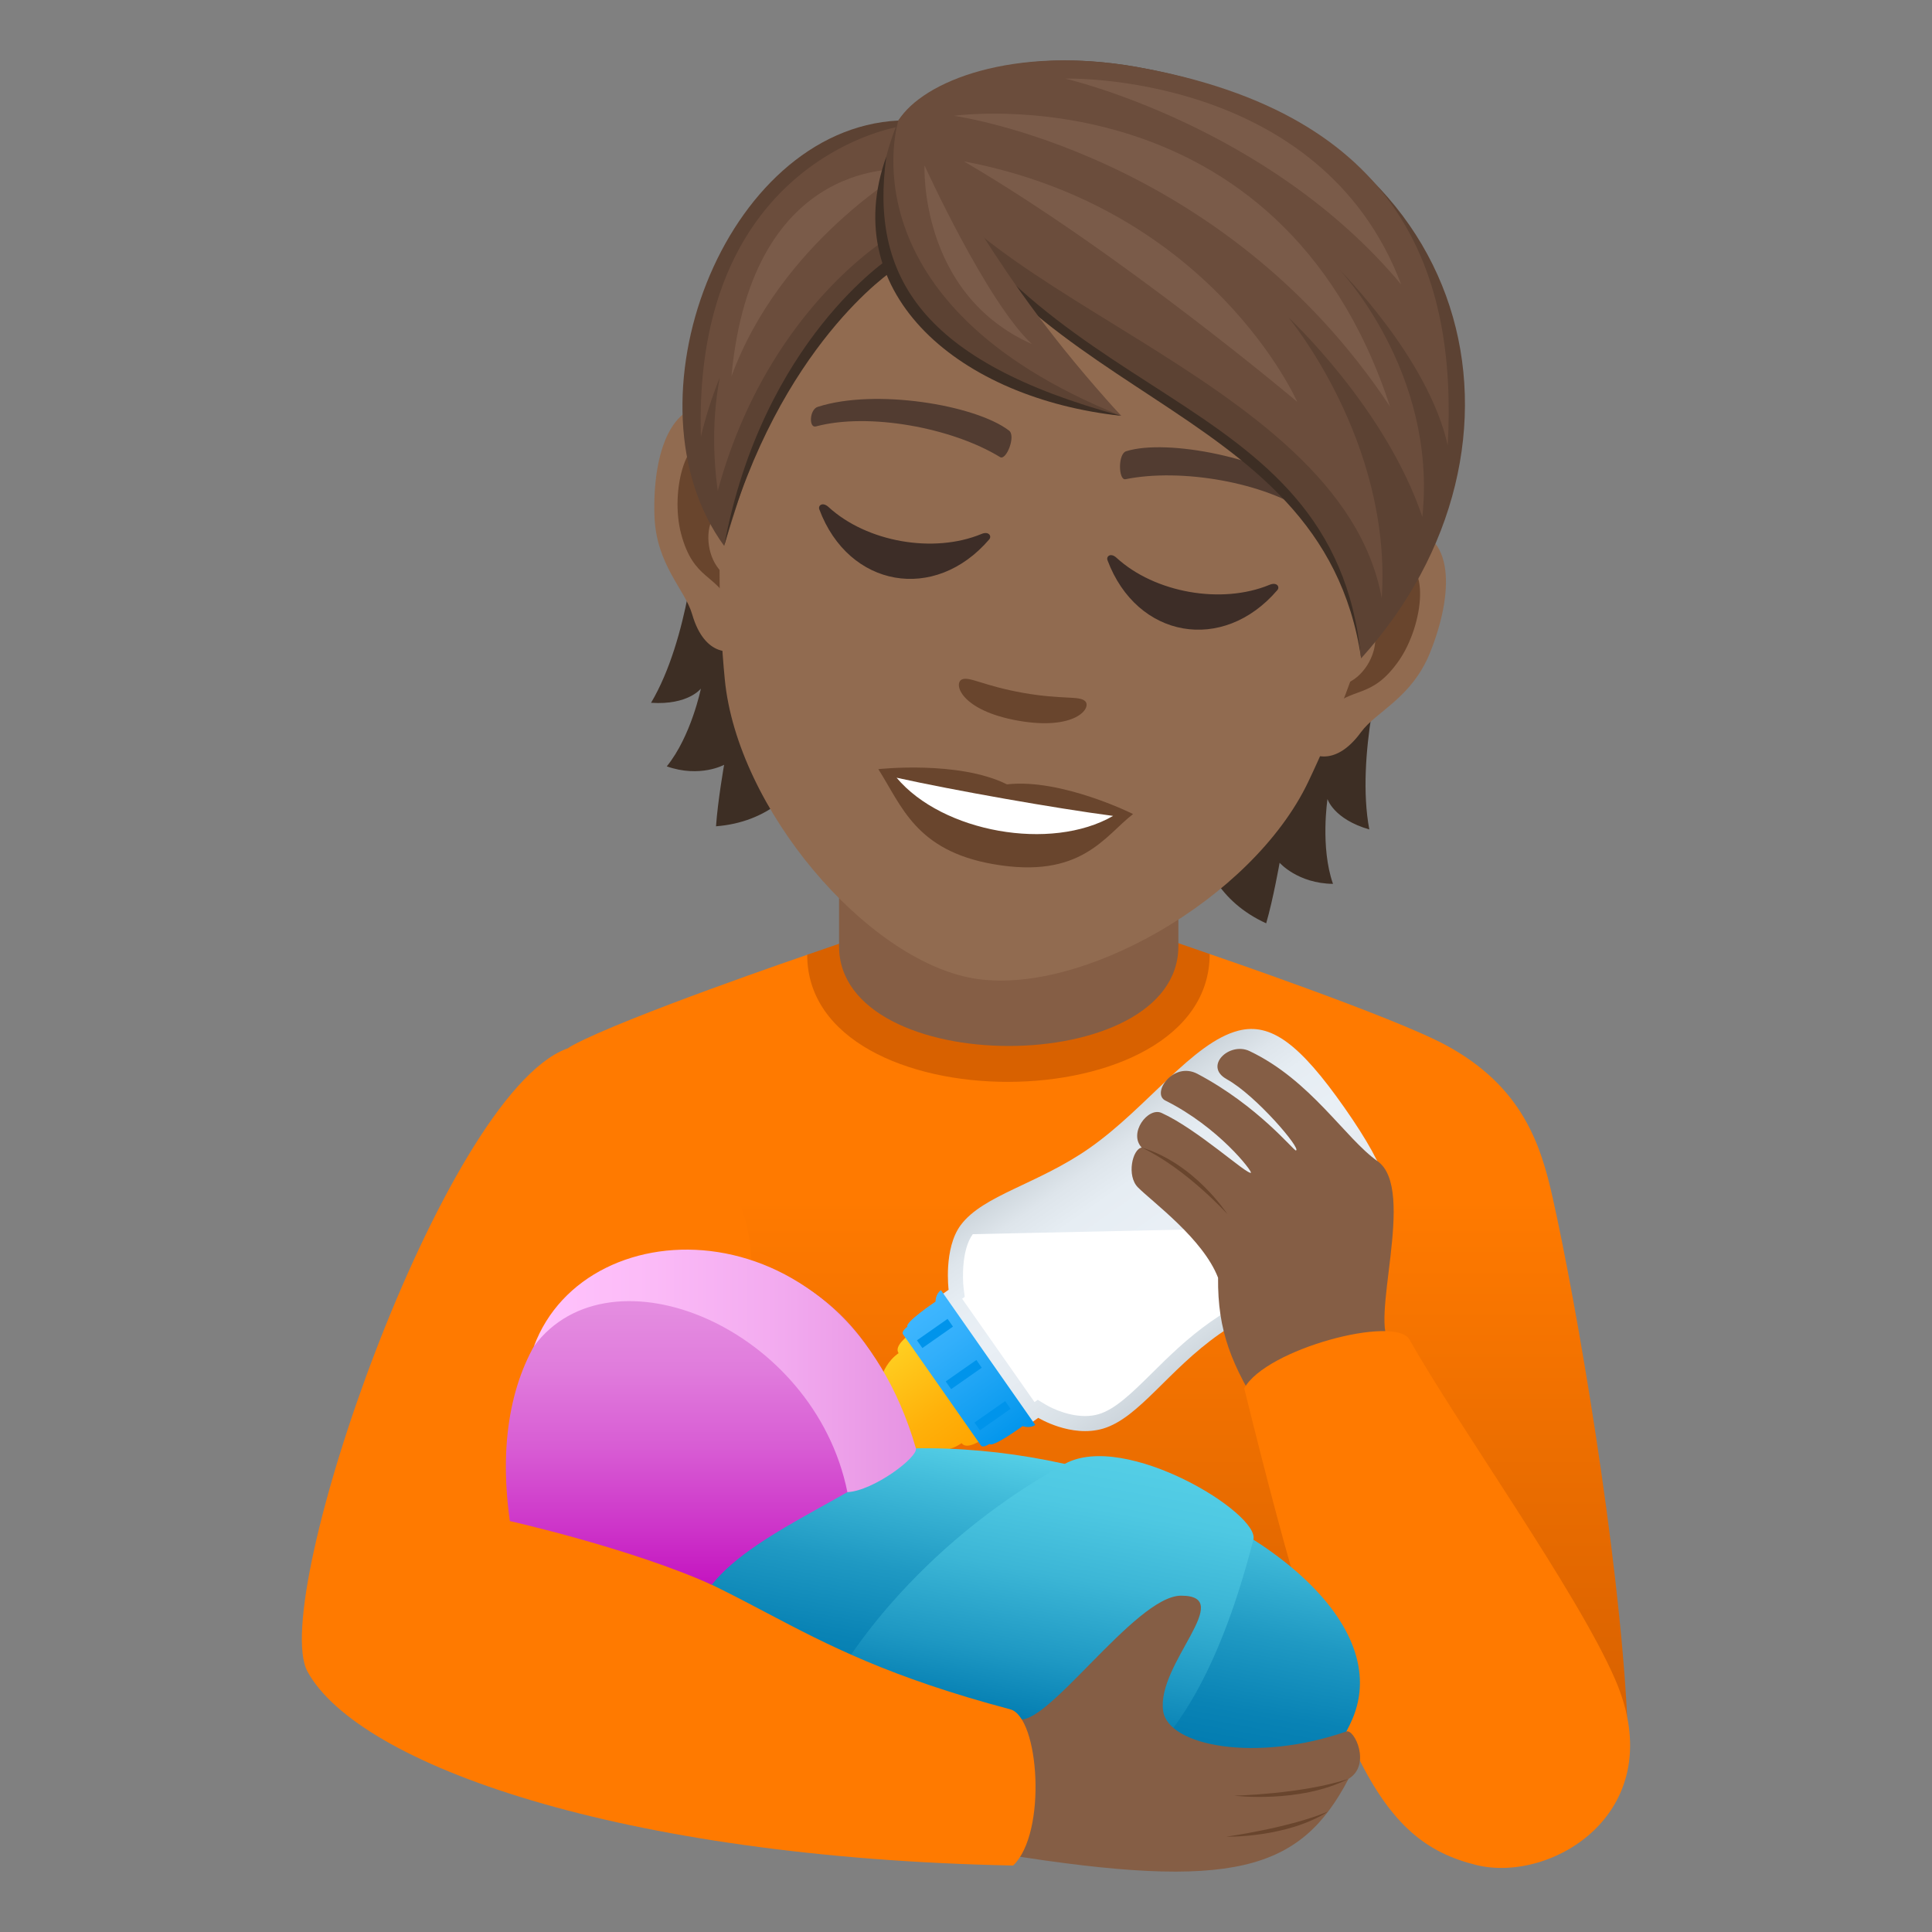
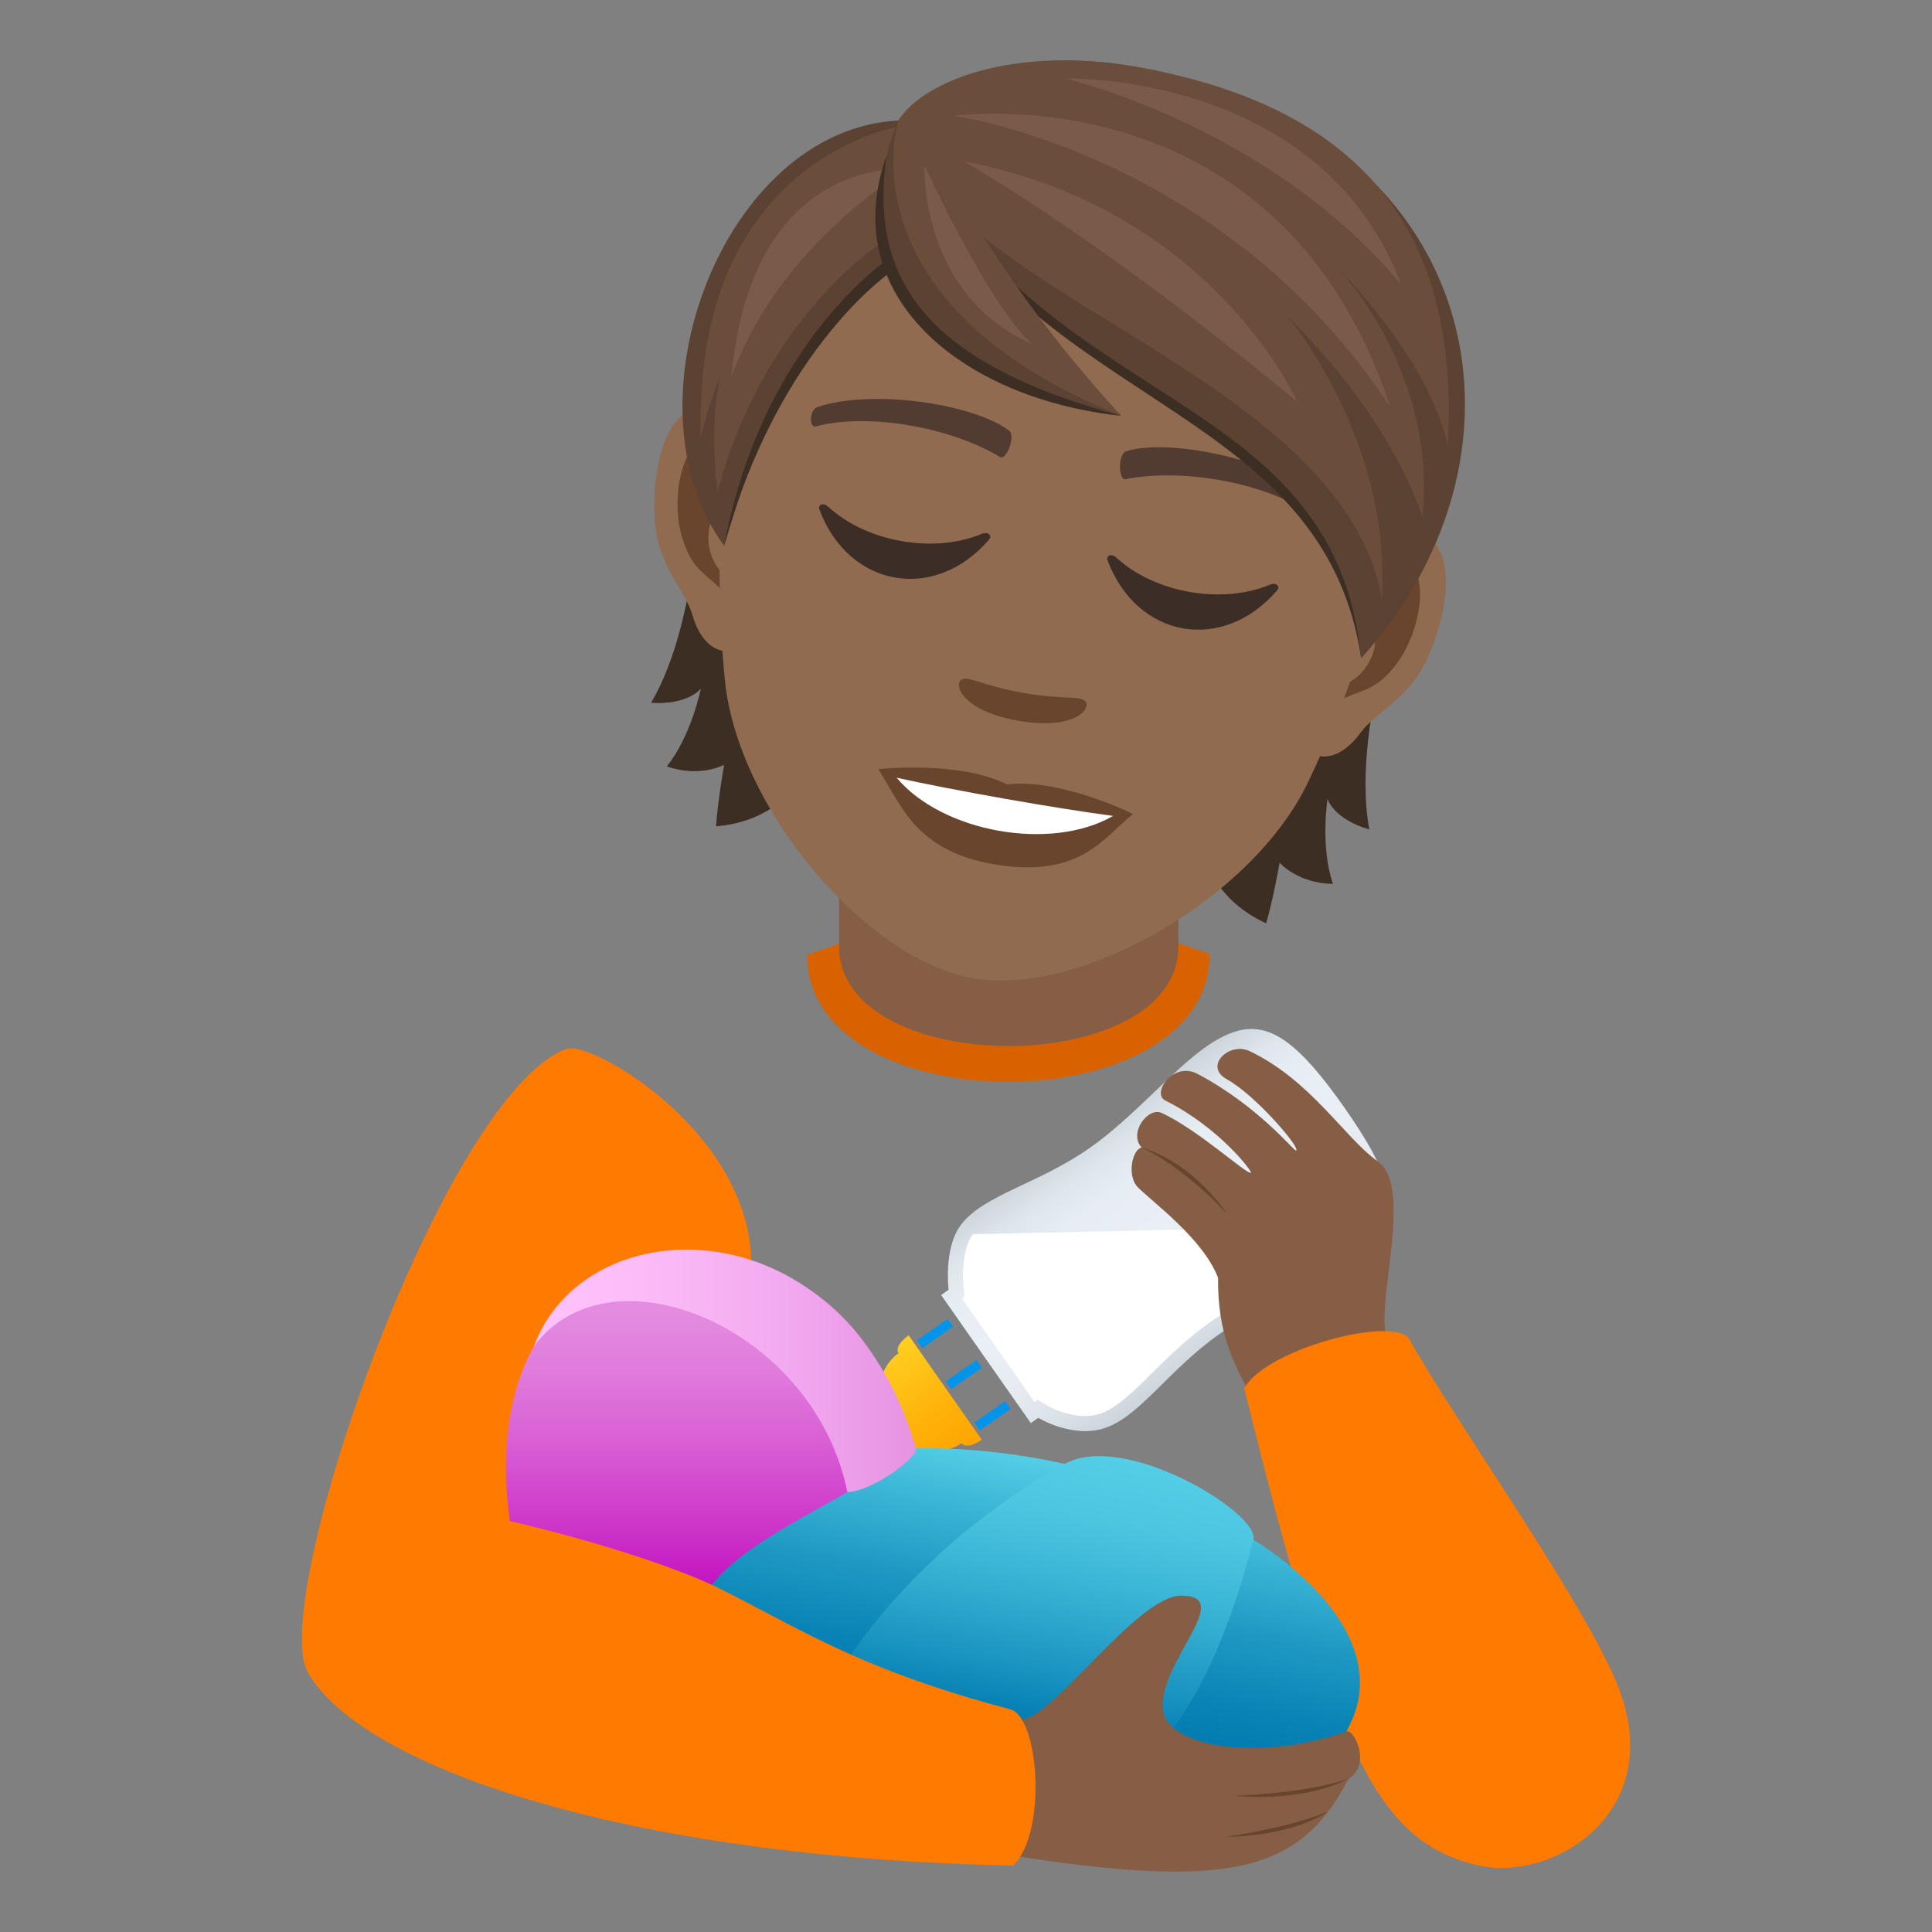
<svg xmlns="http://www.w3.org/2000/svg" xml:space="preserve" style="enable-background:new 0 0 64 64" viewBox="0 0 64 64">
  <rect x="0" y="0" width="64" height="64" fill="#808080" stroke="none" />
  <linearGradient id="a" x1="33.649" x2="33.649" y1="57.119" y2="39.728" gradientUnits="userSpaceOnUse">
    <stop offset="0" style="stop-color:#d86100" />
    <stop offset="1" style="stop-color:#ff7a00" />
  </linearGradient>
-   <path d="M18.964 34.63c1.759-.946 7.776-3.002 7.776-3.002l13.332-.025s6.085 2.075 7.832 3.023c2.54 1.376 3.139 3.31 3.528 5.04.8 3.558 2.199 11.755 2.47 17.21-5.224 1.098-40.506-1.764-40.506-3.744 0-1.776 3.022-17.133 5.568-18.502z" style="fill:url(#a)" />
  <path d="M26.74 31.628c0 5.631 13.332 5.605 13.332-.025l-1.199-.415H28.012l-1.272.44z" style="fill:#d86100" />
  <path d="M27.795 31.345c0 4.406 11.24 4.406 11.24 0V26.47h-11.24v4.875z" style="fill:#855e45" />
  <linearGradient id="b" x1="-1262.092" x2="-1253.508" y1="-702.523" y2="-702.523" gradientTransform="rotate(-125.003 -416.118 -668.24)" gradientUnits="userSpaceOnUse">
    <stop offset="0" style="stop-color:#ccd4db" />
    <stop offset=".132" style="stop-color:#d8e0e6" />
    <stop offset=".333" style="stop-color:#e5ebf1" />
    <stop offset=".527" style="stop-color:#e9eff5" />
    <stop offset=".743" style="stop-color:#e6edf3" />
    <stop offset=".872" style="stop-color:#dee5eb" />
    <stop offset=".979" style="stop-color:#d0d8de" />
    <stop offset="1" style="stop-color:#ccd4db" />
  </linearGradient>
  <path d="m31.424 42.725-.248.175 1.484 2.12 1.487 2.122.248-.174s1.09.668 2.145.357c1.19-.351 2.154-1.943 3.862-3.138 1.912-1.339 4.46-2.012 5.342-3.307.622-.912.291-2.045-1.202-4.179-1.494-2.133-2.446-2.83-3.515-2.56-1.52.388-3.023 2.552-4.935 3.89-1.708 1.197-3.532 1.557-4.27 2.556-.57.772-.398 2.138-.398 2.138z" style="fill:url(#b)" />
  <path d="M32.225 40.884c-.369.498-.342 1.476-.305 1.778l.038.3-.087.06 1.2 1.712 1.199 1.712.107-.075.28.17c.004.003.613.367 1.288.367.16 0 .313-.02.453-.063.551-.162 1.114-.717 1.764-1.36.55-.545 1.175-1.162 1.954-1.708.804-.563 1.689-1 2.543-1.421 1.142-.564 2.22-1.095 2.672-1.758l-13.106.286z" style="fill:#fff" />
  <linearGradient id="c" x1="-2663.613" x2="-2659.387" y1="-463.434" y2="-463.434" gradientTransform="rotate(-125 -1183.083 -908.497)" gradientUnits="userSpaceOnUse">
    <stop offset="0" style="stop-color:#ffa400" />
    <stop offset=".38" style="stop-color:#ffb10a" />
    <stop offset="1" style="stop-color:#ffcf21" />
  </linearGradient>
  <path d="M29.768 44.825c-.7.49-.67 1.413-.805 1.62-.143.22-.77.648-.77.648-.268-.096-1.234.543-.588 1.467.648.924 1.578.234 1.579-.049 0 0 .617-.443.873-.504.244-.055 1.097.288 1.797-.201.17.241.671-.111.671-.111l-1.213-1.73-1.211-1.732s-.502.351-.333.593z" style="fill:url(#c)" />
  <linearGradient id="d" x1="-2664.226" x2="-2658.775" y1="-460.372" y2="-460.372" gradientTransform="rotate(-125 -1183.083 -908.497)" gradientUnits="userSpaceOnUse">
    <stop offset="0" style="stop-color:#0094eb" />
    <stop offset=".158" style="stop-color:#0c9bef" />
    <stop offset=".709" style="stop-color:#32affb" />
    <stop offset="1" style="stop-color:#40b7ff" />
  </linearGradient>
-   <path d="M30.99 43.118s-1.03.69-.93.832c0 0-.215.15-.146.25l1.29 1.84 1.288 1.841c.07.1.285-.05.285-.05.099.141 1.098-.59 1.098-.59s.236.09.42-.038l-1.563-2.233-1.562-2.232c-.184.129-.18.38-.18.38z" style="fill:url(#d)" />
  <path d="m32.344 45.052-1.016.71.18.256 1.014-.71zm.953 1.362-1.015.71.18.256 1.014-.71zM31.39 43.69l-1.015.71.18.256 1.013-.71z" style="fill:#0094eb" />
  <path d="M40.639 35.75c-.78-.426.082-1.25.753-.932 2.032.965 3.167 2.891 4.239 3.646 1.328.934-.328 5.44.447 6.059.703 1.416-3.654 2.693-4.21 2.39-1.075-1.687-1.534-2.818-1.518-4.586-.497-1.29-2.165-2.502-2.653-2.992-.385-.385-.183-1.272.123-1.32-.448-.482.21-1.35.656-1.149 1.18.532 2.85 2.066 2.962 1.983.054-.04-1.063-1.509-2.836-2.393-.467-.232.257-1.311 1.068-.882 2.006 1.06 3.187 2.548 3.258 2.537.202-.034-1.325-1.83-2.29-2.36z" style="fill:#855e45" />
  <path d="M46.691 44.375c1.565 2.783 5.55 8.347 6.81 11.25 1.905 4.38-2.087 6.777-4.597 6.156-3.249-.8-4.674-3.563-7.687-15.791.71-1.307 5.01-2.44 5.474-1.615z" style="fill:#ff7a00" />
  <linearGradient id="e" x1="-1942.051" x2="-1943.591" y1="56.632" y2="48.178" gradientTransform="matrix(-1 0 0 1 -1910.112 0)" gradientUnits="userSpaceOnUse">
    <stop offset="0" style="stop-color:#017bb0" />
    <stop offset=".19" style="stop-color:#0983b5" />
    <stop offset=".483" style="stop-color:#1f99c3" />
    <stop offset=".841" style="stop-color:#42bcda" />
    <stop offset="1" style="stop-color:#54cee6" />
  </linearGradient>
  <path d="M19.68 52.569c8.148-9.753 27.813-1.89 25.118 4.38-3.689 8.578-25.118-4.38-25.118-4.38z" style="fill:url(#e)" />
  <linearGradient id="f" x1="-1944.075" x2="-1945.737" y1="57.175" y2="48.055" gradientTransform="matrix(-1 0 0 1 -1910.112 0)" gradientUnits="userSpaceOnUse">
    <stop offset="0" style="stop-color:#017bb0" />
    <stop offset=".246" style="stop-color:#1e98c3" />
    <stop offset=".55" style="stop-color:#3cb6d6" />
    <stop offset=".812" style="stop-color:#4ec8e2" />
    <stop offset="1" style="stop-color:#54cee6" />
  </linearGradient>
  <path d="M27.87 55.319s2.28-4 7.4-6.825c2.001-1.103 6.472 1.642 6.25 2.507-4.182 16.286-13.65 4.318-13.65 4.318z" style="fill:url(#f)" />
  <path d="M44.672 58.927c.762-.459.195-1.662-.072-1.57-2.963 1.033-5.897.494-6.069-.678-.228-1.56 2.451-3.826.59-3.82-1.523.004-4.531 4.5-5.424 4.071-1.577-.017-.944 4.125-.43 4.496 7.586 1.216 9.807.553 11.405-2.499z" style="fill:#855e45" />
  <path d="M33.467 56.624c-7.991-2.119-8.211-4.287-15.787-6.26 14.855-8.175 2.351-16.105 1.076-15.618-4.112 1.57-9.871 18.253-8.569 20.628 1.684 3.079 10.342 6.164 23.375 6.424 1.132-1.08.862-4.92-.095-5.174z" style="fill:#ff7a00" />
  <linearGradient id="g" x1="23.382" x2="23.382" y1="52.548" y2="41.735" gradientUnits="userSpaceOnUse">
    <stop offset="0" style="stop-color:#c413c0" />
    <stop offset=".177" style="stop-color:#cd34c9" />
    <stop offset=".43" style="stop-color:#d85dd4" />
    <stop offset=".66" style="stop-color:#e07bdc" />
    <stop offset=".858" style="stop-color:#e48de0" />
    <stop offset="1" style="stop-color:#e693e2" />
  </linearGradient>
  <path d="M16.89 50.386c-1.601-11.349 11.856-11.328 13.115-2.4-.927 1.318-4.962 2.635-6.425 4.511-2.685-1.209-6.69-2.11-6.69-2.11z" style="fill:url(#g)" />
  <linearGradient id="h" x1="-1940.456" x2="-1927.8" y1="45.412" y2="45.412" gradientTransform="matrix(-1 0 0 1 -1910.112 0)" gradientUnits="userSpaceOnUse">
    <stop offset="0" style="stop-color:#e693e2" />
    <stop offset=".349" style="stop-color:#f2aaef" />
    <stop offset=".727" style="stop-color:#fcbcf8" />
    <stop offset="1" style="stop-color:#ffc2fc" />
  </linearGradient>
  <path d="M17.688 44.596c1.744-4.694 10.292-4.749 12.652 3.379.084.292-1.406 1.413-2.269 1.454-1.098-5.443-7.848-8.256-10.384-4.833z" style="fill:url(#h)" />
  <path d="M40.887 59.484s2.151.268 3.785-.557c-1.55.508-3.785.557-3.785.557zm-.266 1.359s2.016.044 3.379-.837c-1.254.538-3.379.837-3.379.837zm.037-20.625s-1.084-1.68-2.838-2.203c1.476.697 2.838 2.203 2.838 2.203z" style="fill:#69452d" />
  <path d="M23.075 17.715s-.247 3.442-1.508 5.566c1.231.083 1.651-.471 1.651-.471s-.32 1.576-1.13 2.577c1.102.388 1.899-.052 1.899-.052s-.211 1.198-.268 2.037c3.458-.271 3.939-4.155 3.939-4.155l-4.583-5.502zm22.285 9.762c-.457-2.433.487-5.747.487-5.747l-6.183 3.604s-.877 3.814 2.28 5.252c.234-.808.445-2.006.445-2.006s.599.686 1.768.699c-.426-1.214-.182-2.81-.182-2.81s.2.665 1.386 1.008z" style="fill:#3d2e24" />
  <path d="M46.47 17.495c-1.782-.094-4.072 5.523-3.245 7.258.114.24.954.743 1.86-.499.504-.69 1.676-1.127 2.284-2.626.773-1.916.878-4.035-.898-4.133zm-22.532-3.973c1.707.521 1.938 6.582.567 7.93-.189.187-1.15.372-1.577-1.105-.237-.82-1.19-1.633-1.248-3.249-.071-2.064.56-4.09 2.258-3.576z" style="fill:#916b50" />
  <path d="M46.226 18.607c-.479.066-1.1.67-1.57 1.775 1.65-.064.787 2.517-.603 2.326-.036.268-.064.547-.083.84.837-.852 1.445-.342 2.372-1.666.827-1.192 1.077-3.43-.116-3.275zm-21.57-1.757c-.068-1.2-.44-1.98-.869-2.2-1.063-.553-1.599 1.635-1.223 3.039.418 1.556 1.163 1.29 1.66 2.376.082-.286.15-.553.209-.822-1.36-.304-1.289-2.988.223-2.393z" style="fill:#69452d" />
  <path d="M37.184 4.279C29.626 2.946 24.9 8.46 23.958 16.453c-.186 1.605-.149 3.98.051 6.045.41 4.288 4.684 9.285 8.216 9.908 3.531.623 9.252-2.612 11.109-6.5.894-1.873 1.74-4.086 2.115-5.664 1.849-7.832-.707-14.63-8.265-15.963z" style="fill:#916b50" />
  <path d="M43.521 16.373c-1.568-1.221-4.868-1.846-6.209-1.427-.288.078-.263.974-.03.929 1.839-.374 4.612.099 6.085 1.132.195.142.392-.457.154-.634zm-16.428-2.896c1.89-.612 5.206-.07 6.328.783.244.171-.086 1.005-.29.883-1.6-.98-4.362-1.484-6.104-1.017-.237.065-.218-.565.066-.65z" style="fill:#523c31" />
  <path d="M35.948 23.229c-.187-.19-.739-.045-2.056-.277-1.318-.233-1.782-.556-2.028-.444-.292.137-.026 1.032 1.865 1.366 1.886.332 2.442-.418 2.22-.645zm-2.591 2.754c-1.61-.8-4.261-.504-4.261-.504.774 1.216 1.238 2.694 3.796 3.145 2.927.516 3.698-.932 4.642-1.657 0-.005-2.39-1.19-4.177-.984z" style="fill:#69452d" />
  <path d="M29.701 25.763c1.518 1.809 5.115 2.454 7.172 1.265-1.915-.252-5.275-.845-7.172-1.265z" style="fill:#fff" />
  <path d="M32.514 17.688c-1.588.659-3.805.268-5.07-.894-.195-.177-.352-.051-.303.08.97 2.594 3.828 3.097 5.629.993.09-.107-.014-.28-.256-.179zm9.543 1.684c-1.586.658-3.803.267-5.07-.894-.193-.179-.348-.051-.3.079.97 2.595 3.825 3.097 5.626.992.093-.105-.012-.278-.256-.177z" style="fill:#3d2d27" />
  <path d="M29.855 4.209c3.293 4.474 14.659 8.916 15.234 17.594-1.315-8.84-11.974-8.303-15.234-17.594z" style="fill:#3d2e24" />
  <path d="M37.666 2.219c-4.6-.811-7.263.867-7.907 1.774C33.95 13.76 44.192 12.51 45.088 21.81c6.33-6.999 3.965-17.582-7.422-19.59z" style="fill:#5c4233" />
  <path d="M37.666 2.219c-4.096-.722-7.089.465-7.907 1.774 1.042 5.693 14.627 8.256 16.013 15.822.343-5.194-3.095-9.304-3.095-9.304s3.218 2.985 4.44 6.614c.502-4.812-2.763-8.21-2.763-8.21s2.965 2.942 3.604 5.84C48.265 9.16 46.5 3.778 37.666 2.22z" style="fill:#6b4d3c" />
  <path d="M46.416 9.424c-2.671-7.07-11.128-6.82-11.128-6.82s6.728 1.549 11.128 6.82z" style="fill:#7a5b49" />
  <path d="M46.045 13.466C42.39 2.293 31.602 3.837 31.602 3.837s8.882 1.216 14.443 9.629z" style="fill:#7a5b49" />
  <path d="M31.93 5.345c5.253 3.074 11.042 7.966 11.042 7.966S40.168 6.909 31.93 5.345z" style="fill:#7a5b49" />
  <path d="M29.76 3.993c-5.783.291-9.229 9.356-5.772 14.09 1.268-4.175 2.25-6.827 5.593-9.212 0 0 .614-2.508.178-4.878z" style="fill:#5c4233" />
  <path d="M29.509 8.52s-4.248 2.741-5.521 9.563c1.819-6.661 5.619-9.144 5.619-9.144l-.098-.42z" style="fill:#3d2e24" />
  <path d="M29.782 4.196s-6.837 1.066-6.563 10.266a13.69 13.69 0 0 1 .624-1.953c-.208 1.105-.257 2.35-.066 3.754 1.645-6.069 5.754-8.449 5.754-8.449l.252-3.618z" style="fill:#6b4d3c" />
  <path d="M24.23 12.47c1.635-4.463 5.83-6.858 5.83-6.858s-5.146-.56-5.83 6.859z" style="fill:#7a5b49" />
  <path d="M29.76 3.993c-2.729 6.608 4.3 9.239 7.378 9.781-4.856-4.809-7.379-9.78-7.379-9.78z" style="fill:#5c4233" />
  <path d="M29.361 5.185c-.548 3.964 1.164 6.8 7.777 8.59-5.318-.573-9.418-4.003-7.777-8.59z" style="fill:#3d2e24" />
  <path d="M29.76 3.993s-1.934 6.043 7.378 9.781c-4.604-5.051-5.15-7.596-7.379-9.78z" style="fill:#6b4d3c" />
  <path d="M34.18 11.396c-1.51-1.414-3.554-5.917-3.554-5.917s-.193 4.246 3.553 5.917z" style="fill:#7a5b49" />
</svg>